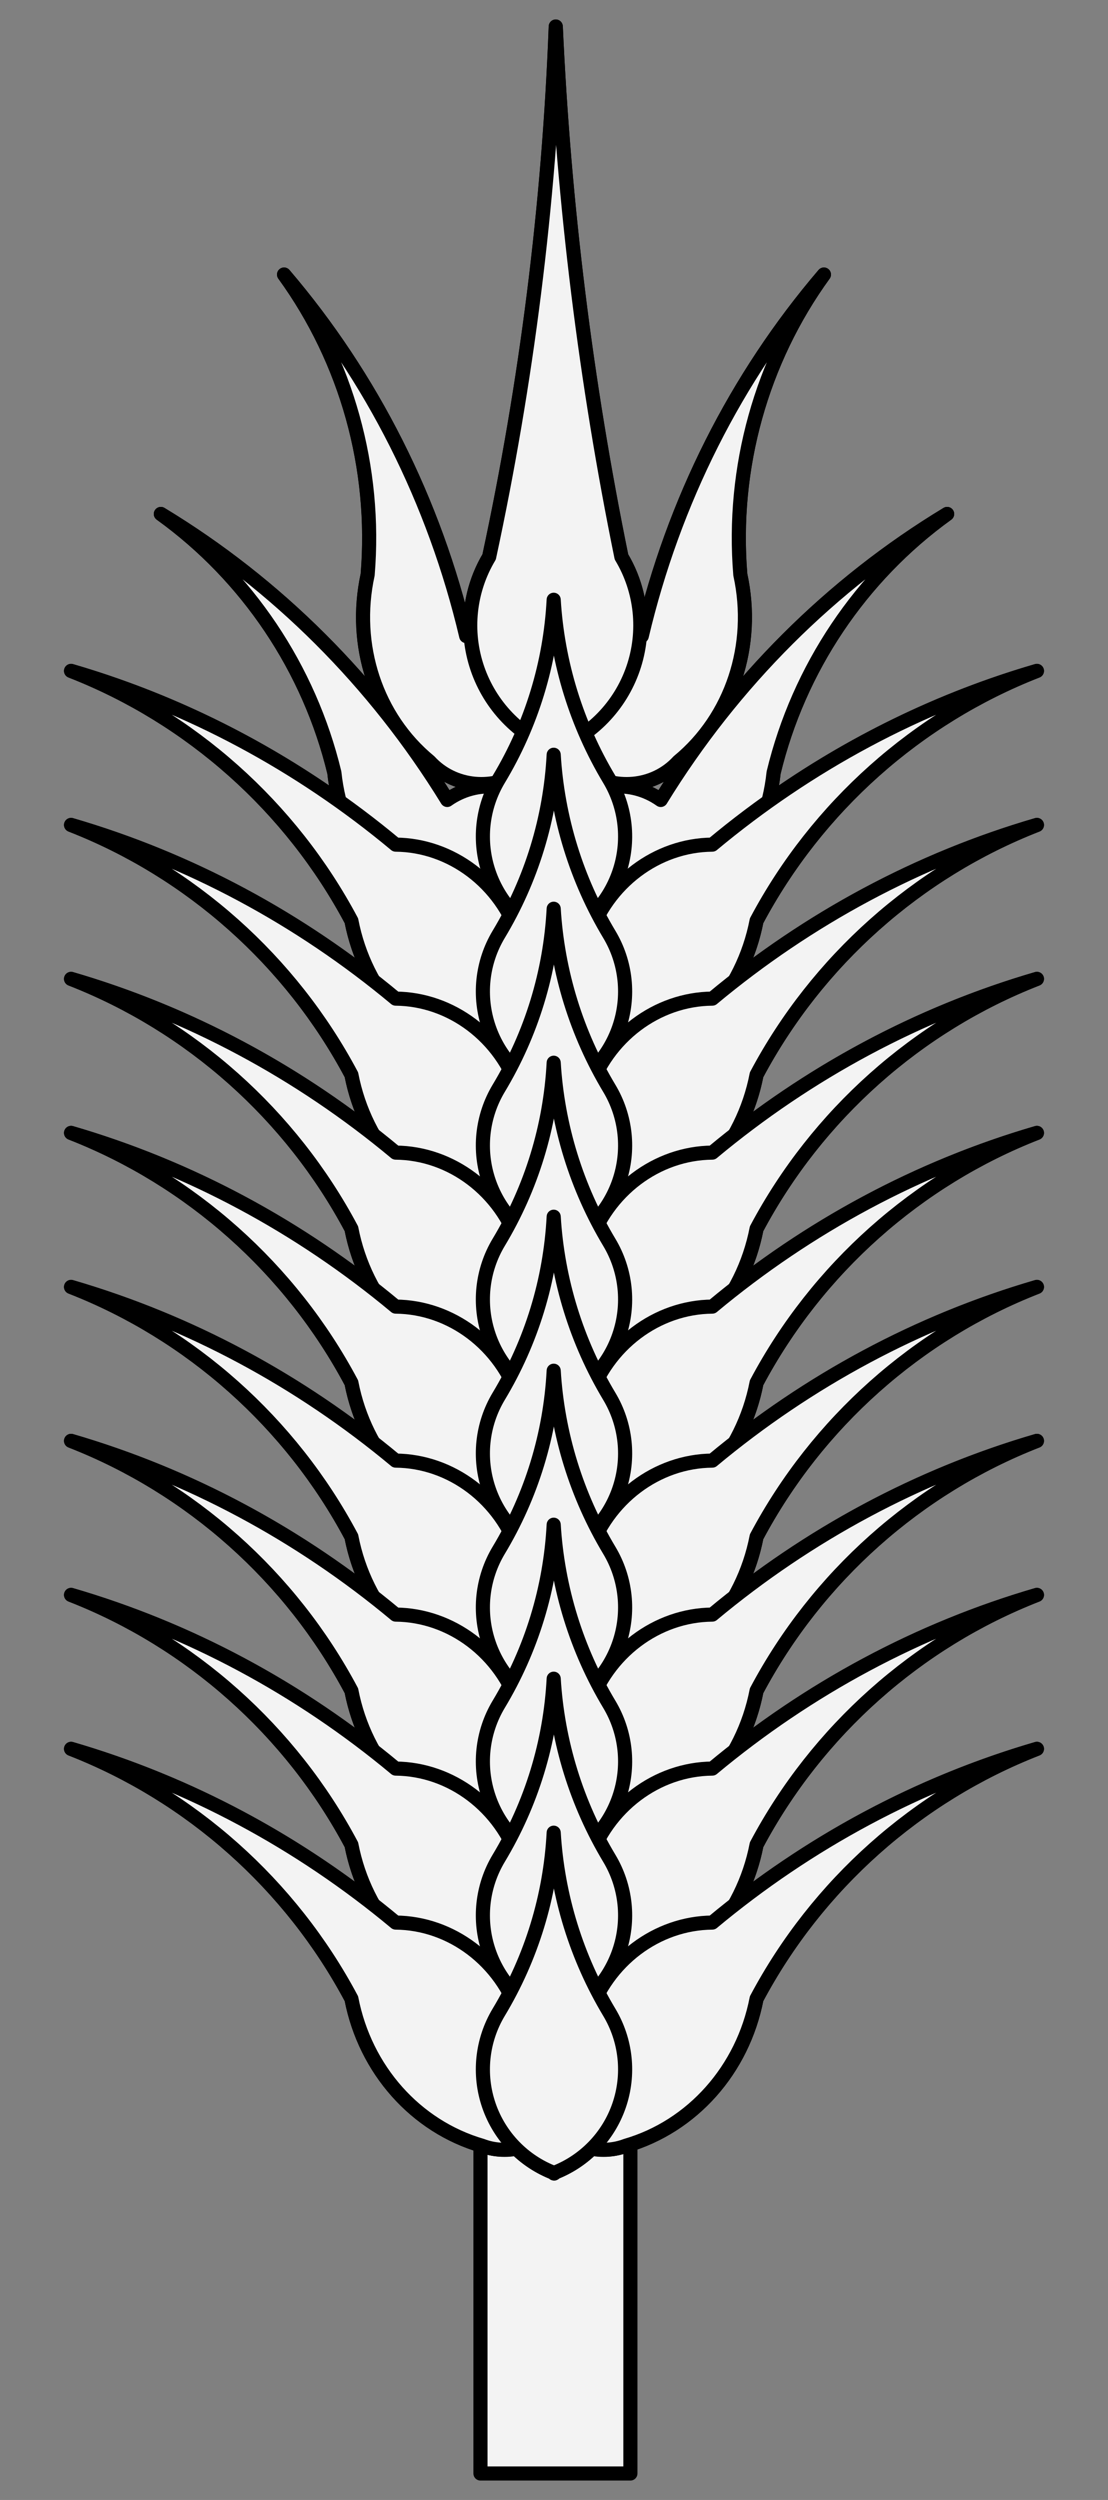
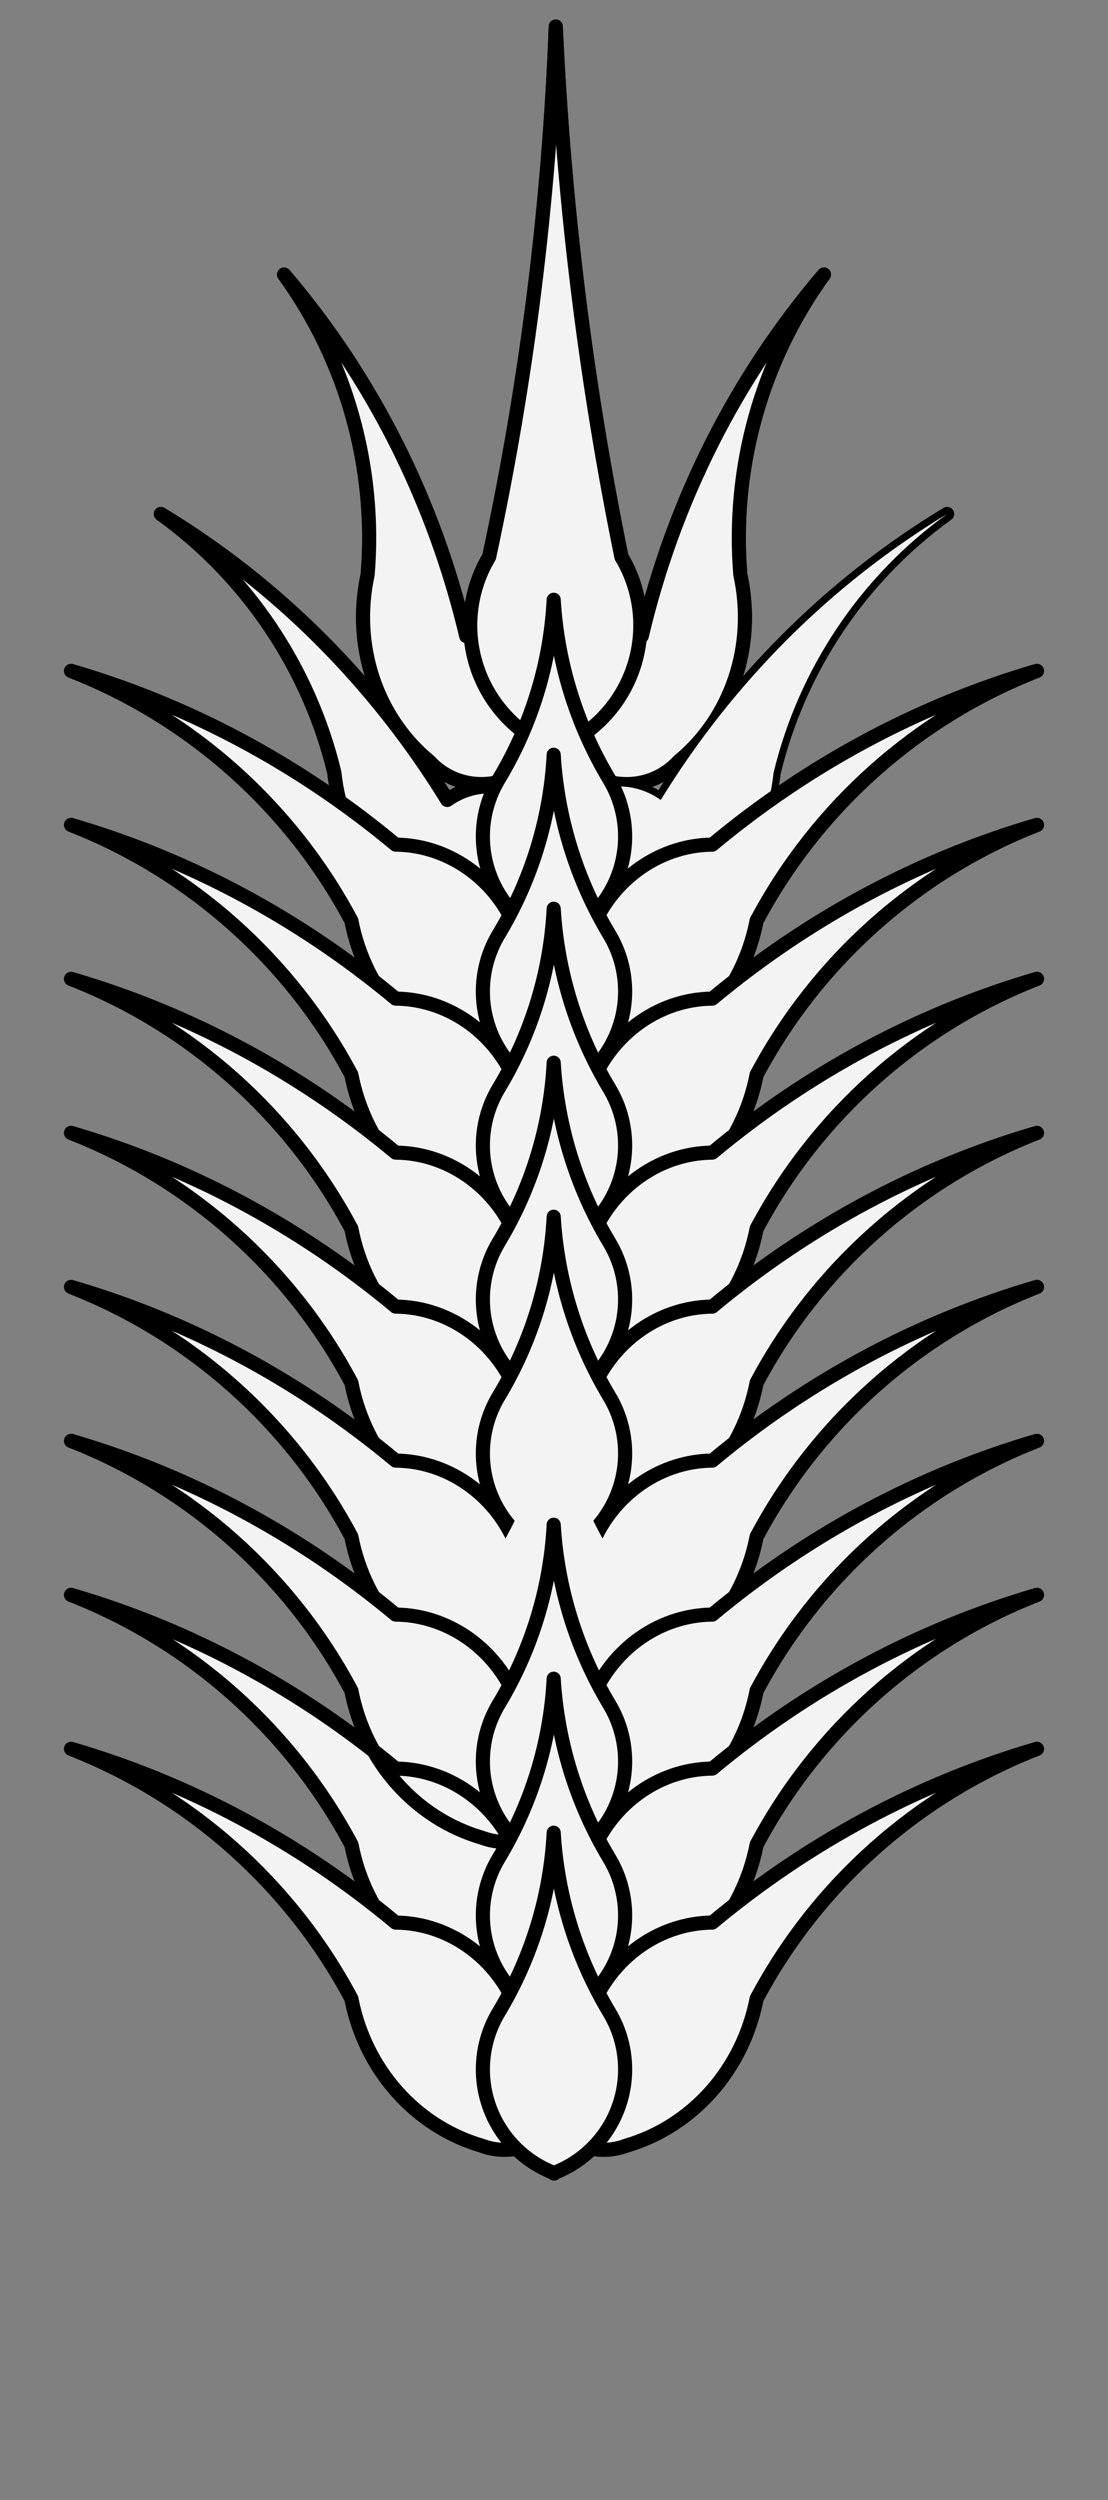
<svg xmlns="http://www.w3.org/2000/svg" version="1.1" viewBox="102.431 59.25 157 354" width="157" height="354">
  <rect x="102.431" y="59.25" width="157" height="354" fill="#808080" stroke="none" />
  <defs>
    <clipPath id="artboard_clip_path">
      <path d="M 102.431 59.25 L 259.431 59.25 L 259.431 413.25 L 102.431 413.25 Z" />
    </clipPath>
  </defs>
  <g id="Wheat,_Ear_of_(1)" stroke-dasharray="none" fill="none" stroke="none" stroke-opacity="1" fill-opacity="1">
    <title>Wheat, Ear of (1)</title>
    <g id="Wheat,_Ear_of_(1)_Layer_2" clip-path="url(#artboard_clip_path)">
      <title>Layer 2</title>
      <g id="Group_763">
        <g id="Group_856">
          <title>shape14-26</title>
          <g id="Graphic_857">
            <title>rect70</title>
-             <rect x="170.512" y="337.239" width="21.244" height="72.261" fill="#f3f3f3" />
-             <rect x="170.512" y="337.239" width="21.244" height="72.261" stroke="black" stroke-linecap="round" stroke-linejoin="round" stroke-width="2" />
          </g>
        </g>
        <g id="Group_854">
          <title>shape16-29</title>
          <g id="Graphic_855">
            <title>path78</title>
            <path d="M 180.916 366.938 C 182.926 366.166 184.755 364.99 186.291 363.481 C 187.921 363.793 189.585 363.663 191.113 363.103 C 200.527 360.365 207.675 352.319 209.619 342.273 C 218.203 326.134 232.383 313.509 249.361 306.889 C 233.93 311.387 219.389 318.879 206.51 328.968 C 207.992 326.343 209.042 323.476 209.619 320.485 C 218.203 304.346 232.383 291.72 249.361 285.1 C 233.93 289.598 219.389 297.09 206.51 307.179 C 207.994 304.545 209.045 301.668 209.619 298.667 C 218.203 282.528 232.383 269.902 249.361 263.282 C 233.93 267.78 219.389 275.272 206.51 285.361 C 207.992 282.737 209.042 279.869 209.619 276.878 C 218.203 260.739 232.383 248.114 249.361 241.493 C 233.93 245.991 219.389 253.484 206.51 263.572 C 207.994 260.939 209.045 258.061 209.619 255.06 C 218.203 238.921 232.383 226.296 249.361 219.675 C 233.93 224.173 219.389 231.666 206.51 241.755 C 207.994 239.121 209.045 236.244 209.619 233.243 C 218.203 217.104 232.383 204.478 249.361 197.858 C 233.93 202.356 219.389 209.848 206.51 219.937 C 207.992 217.312 209.042 214.445 209.619 211.454 C 218.203 195.315 232.383 182.689 249.361 176.069 C 233.93 180.567 219.389 188.059 206.51 198.148 C 207.994 195.515 209.045 192.637 209.619 189.636 C 218.203 173.497 232.383 160.872 249.361 154.251 C 235.83 158.189 222.968 164.433 211.304 172.728 C 211.654 171.395 211.906 170.036 212.059 168.661 C 215.609 153.928 224.378 140.857 236.637 132.027 C 220.228 141.944 206.315 155.828 196.052 172.525 C 194.061 171.113 191.681 170.447 189.312 170.636 C 189.219 170.441 189.122 170.247 189.021 170.055 C 192.573 170.817 196.179 169.688 198.579 167.063 C 206.132 160.823 209.509 150.614 207.324 140.626 C 206.073 125.52 210.302 110.354 219.177 98.123 C 206.716 112.7 197.871 130.26 193.379 149.341 C 193.292 149.311 193.205 149.282 193.118 149.254 C 193.428 145.354 192.514 141.455 190.503 138.098 C 185.443 113.347 182.325 88.238 181.177 63 C 180.22 88.26 177.061 113.388 171.736 138.098 C 169.745 141.431 168.832 145.296 169.121 149.167 C 168.907 149.219 168.694 149.277 168.482 149.341 C 163.99 130.26 155.145 112.7 142.684 98.123 C 151.559 110.354 155.788 125.52 154.537 140.626 C 152.352 150.614 155.729 160.823 163.282 167.063 C 165.682 169.688 169.288 170.817 172.84 170.055 C 172.739 170.247 172.642 170.441 172.549 170.636 C 170.18 170.447 167.8 171.113 165.809 172.525 C 155.546 155.828 141.633 141.944 125.225 132.027 C 137.483 140.857 146.252 153.928 149.802 168.661 C 149.945 170.035 150.188 171.395 150.528 172.728 C 138.873 164.436 126.021 158.192 112.5 154.251 C 129.478 160.872 143.658 173.497 152.242 189.636 C 152.816 192.637 153.867 195.515 155.351 198.148 C 142.472 188.059 127.931 180.567 112.5 176.069 C 129.478 182.689 143.658 195.315 152.242 211.454 C 152.819 214.445 153.87 217.312 155.351 219.937 C 142.472 209.848 127.931 202.356 112.5 197.858 C 129.478 204.478 143.658 217.104 152.242 233.243 C 152.816 236.244 153.867 239.121 155.351 241.755 C 142.472 231.666 127.931 224.173 112.5 219.675 C 129.478 226.296 143.658 238.921 152.242 255.06 C 152.816 258.061 153.867 260.939 155.351 263.572 C 142.472 253.484 127.931 245.991 112.5 241.493 C 129.478 248.114 143.658 260.739 152.242 276.878 C 152.819 279.869 153.87 282.737 155.351 285.361 C 142.472 275.272 127.931 267.78 112.5 263.282 C 129.478 269.902 143.658 282.528 152.242 298.667 C 152.816 301.668 153.867 304.545 155.351 307.179 C 142.472 297.09 127.931 289.598 112.5 285.1 C 129.478 291.72 143.658 304.346 152.242 320.485 C 152.819 323.476 153.87 326.343 155.351 328.968 C 142.472 318.879 127.931 311.387 112.5 306.889 C 129.478 313.509 143.658 326.134 152.242 342.273 C 154.186 352.319 161.334 360.365 170.748 363.103 C 172.276 363.663 173.94 363.793 175.571 363.481 C 177.098 364.986 178.917 366.163 180.916 366.938 Z M 180.916 366.938 L 180.974 366.967 C 180.986 366.981 180.987 367.001 180.976 367.015 C 180.966 367.03 180.947 367.036 180.931 367.029 C 180.914 367.023 180.904 367.006 180.906 366.988 C 180.908 366.97 180.922 366.956 180.94 366.954 Z" fill="#f3f3f3" />
            <path d="M 180.916 366.938 C 182.926 366.166 184.755 364.99 186.291 363.481 C 187.921 363.793 189.585 363.663 191.113 363.103 C 200.527 360.365 207.675 352.319 209.619 342.273 C 218.203 326.134 232.383 313.509 249.361 306.889 C 233.93 311.387 219.389 318.879 206.51 328.968 C 207.992 326.343 209.042 323.476 209.619 320.485 C 218.203 304.346 232.383 291.72 249.361 285.1 C 233.93 289.598 219.389 297.09 206.51 307.179 C 207.994 304.545 209.045 301.668 209.619 298.667 C 218.203 282.528 232.383 269.902 249.361 263.282 C 233.93 267.78 219.389 275.272 206.51 285.361 C 207.992 282.737 209.042 279.869 209.619 276.878 C 218.203 260.739 232.383 248.114 249.361 241.493 C 233.93 245.991 219.389 253.484 206.51 263.572 C 207.994 260.939 209.045 258.061 209.619 255.06 C 218.203 238.921 232.383 226.296 249.361 219.675 C 233.93 224.173 219.389 231.666 206.51 241.755 C 207.994 239.121 209.045 236.244 209.619 233.243 C 218.203 217.104 232.383 204.478 249.361 197.858 C 233.93 202.356 219.389 209.848 206.51 219.937 C 207.992 217.312 209.042 214.445 209.619 211.454 C 218.203 195.315 232.383 182.689 249.361 176.069 C 233.93 180.567 219.389 188.059 206.51 198.148 C 207.994 195.515 209.045 192.637 209.619 189.636 C 218.203 173.497 232.383 160.872 249.361 154.251 C 235.83 158.189 222.968 164.433 211.304 172.728 C 211.654 171.395 211.906 170.036 212.059 168.661 C 215.609 153.928 224.378 140.857 236.637 132.027 C 220.228 141.944 206.315 155.828 196.052 172.525 C 194.061 171.113 191.681 170.447 189.312 170.636 C 189.219 170.441 189.122 170.247 189.021 170.055 C 192.573 170.817 196.179 169.688 198.579 167.063 C 206.132 160.823 209.509 150.614 207.324 140.626 C 206.073 125.52 210.302 110.354 219.177 98.123 C 206.716 112.7 197.871 130.26 193.379 149.341 C 193.292 149.311 193.205 149.282 193.118 149.254 C 193.428 145.354 192.514 141.455 190.503 138.098 C 185.443 113.347 182.325 88.238 181.177 63 C 180.22 88.26 177.061 113.388 171.736 138.098 C 169.745 141.431 168.832 145.296 169.121 149.167 C 168.907 149.219 168.694 149.277 168.482 149.341 C 163.99 130.26 155.145 112.7 142.684 98.123 C 151.559 110.354 155.788 125.52 154.537 140.626 C 152.352 150.614 155.729 160.823 163.282 167.063 C 165.682 169.688 169.288 170.817 172.84 170.055 C 172.739 170.247 172.642 170.441 172.549 170.636 C 170.18 170.447 167.8 171.113 165.809 172.525 C 155.546 155.828 141.633 141.944 125.225 132.027 C 137.483 140.857 146.252 153.928 149.802 168.661 C 149.945 170.035 150.188 171.395 150.528 172.728 C 138.873 164.436 126.021 158.192 112.5 154.251 C 129.478 160.872 143.658 173.497 152.242 189.636 C 152.816 192.637 153.867 195.515 155.351 198.148 C 142.472 188.059 127.931 180.567 112.5 176.069 C 129.478 182.689 143.658 195.315 152.242 211.454 C 152.819 214.445 153.87 217.312 155.351 219.937 C 142.472 209.848 127.931 202.356 112.5 197.858 C 129.478 204.478 143.658 217.104 152.242 233.243 C 152.816 236.244 153.867 239.121 155.351 241.755 C 142.472 231.666 127.931 224.173 112.5 219.675 C 129.478 226.296 143.658 238.921 152.242 255.06 C 152.816 258.061 153.867 260.939 155.351 263.572 C 142.472 253.484 127.931 245.991 112.5 241.493 C 129.478 248.114 143.658 260.739 152.242 276.878 C 152.819 279.869 153.87 282.737 155.351 285.361 C 142.472 275.272 127.931 267.78 112.5 263.282 C 129.478 269.902 143.658 282.528 152.242 298.667 C 152.816 301.668 153.867 304.545 155.351 307.179 C 142.472 297.09 127.931 289.598 112.5 285.1 C 129.478 291.72 143.658 304.346 152.242 320.485 C 152.819 323.476 153.87 326.343 155.351 328.968 C 142.472 318.879 127.931 311.387 112.5 306.889 C 129.478 313.509 143.658 326.134 152.242 342.273 C 154.186 352.319 161.334 360.365 170.748 363.103 C 172.276 363.663 173.94 363.793 175.571 363.481 C 177.098 364.986 178.917 366.163 180.916 366.938 Z M 180.916 366.938 L 180.974 366.967 C 180.986 366.981 180.987 367.001 180.976 367.015 C 180.966 367.03 180.947 367.036 180.931 367.029 C 180.914 367.023 180.904 367.006 180.906 366.988 C 180.908 366.97 180.922 366.956 180.94 366.954 Z" stroke="black" stroke-linecap="butt" stroke-linejoin="round" stroke-width="2" />
          </g>
        </g>
        <g id="Group_851">
          <title>shape18-32</title>
          <g id="Graphic_853">
            <title>path86</title>
            <path d="M 180.885 192.515 C 185.233 190.861 188.624 187.364 190.144 182.967 C 191.664 178.569 191.156 173.725 188.758 169.738 C 184.116 162.032 181.442 153.302 180.972 144.318 C 180.428 153.301 177.728 162.021 173.099 169.738 C 170.7 173.725 170.192 178.569 171.712 182.967 C 173.232 187.364 176.623 190.861 180.972 192.515 Z" fill="#f3f3f3" />
          </g>
          <g id="Graphic_852">
            <title>path88</title>
            <path d="M 180.885 192.515 C 185.233 190.861 188.624 187.364 190.144 182.967 C 191.664 178.569 191.156 173.725 188.758 169.738 C 184.116 162.032 181.442 153.302 180.972 144.318 C 180.428 153.301 177.728 162.021 173.099 169.738 C 170.7 173.725 170.192 178.569 171.712 182.967 C 173.232 187.364 176.623 190.861 180.972 192.515" fill="#f3f3f3" />
            <path d="M 180.885 192.515 C 185.233 190.861 188.624 187.364 190.144 182.967 C 191.664 178.569 191.156 173.725 188.758 169.738 C 184.116 162.032 181.442 153.302 180.972 144.318 C 180.428 153.301 177.728 162.021 173.099 169.738 C 170.7 173.725 170.192 178.569 171.712 182.967 C 173.232 187.364 176.623 190.861 180.972 192.515" stroke="black" stroke-linecap="butt" stroke-linejoin="round" stroke-width="2" />
          </g>
        </g>
        <g id="Group_844">
          <title>group19-35</title>
          <g id="Group_849">
            <title>shape20-36</title>
            <g id="Graphic_850">
              <title>path96</title>
              <path d="M 198.565 167.073 C 206.129 160.839 209.516 150.626 207.335 140.631 C 206.081 125.526 210.307 110.36 219.179 98.128 C 206.716 112.695 197.868 130.245 193.368 149.319 C 188.374 147.788 183.187 150.13 181.122 154.849 C 179.058 159.567 180.727 165.268 185.062 168.306 C 189.397 171.344 195.117 170.822 198.565 167.073 Z" fill="#f3f3f3" />
              <path d="M 198.565 167.073 C 206.129 160.839 209.516 150.626 207.335 140.631 C 206.081 125.526 210.307 110.36 219.179 98.128 C 206.716 112.695 197.868 130.245 193.368 149.319 C 188.374 147.788 183.187 150.13 181.122 154.849 C 179.058 159.567 180.727 165.268 185.062 168.306 C 189.397 171.344 195.117 170.822 198.565 167.073 Z" stroke="black" stroke-linecap="butt" stroke-linejoin="round" stroke-width="2" />
            </g>
          </g>
          <g id="Group_847">
            <title>shape21-38</title>
            <g id="Graphic_848">
              <title>path101</title>
              <path d="M 163.293 167.073 C 155.729 160.839 152.342 150.626 154.524 140.631 C 155.778 125.526 151.552 110.36 142.68 98.128 C 155.142 112.695 163.991 130.245 168.491 149.319 C 173.485 147.788 178.672 150.13 180.737 154.849 C 182.801 159.567 181.132 165.268 176.797 168.306 C 172.462 171.344 166.742 170.822 163.293 167.073 Z" fill="#f3f3f3" />
              <path d="M 163.293 167.073 C 155.729 160.839 152.342 150.626 154.524 140.631 C 155.778 125.526 151.552 110.36 142.68 98.128 C 155.142 112.695 163.991 130.245 168.491 149.319 C 173.485 147.788 178.672 150.13 180.737 154.849 C 182.801 159.567 181.132 165.268 176.797 168.306 C 172.462 171.344 166.742 170.822 163.293 167.073 Z" stroke="black" stroke-linecap="butt" stroke-linejoin="round" stroke-width="2" />
            </g>
          </g>
          <g id="Group_845">
            <title>shape22-40</title>
            <g id="Graphic_846">
              <title>path106</title>
              <path d="M 181.068 165.363 C 186.266 163.378 190.318 159.193 192.134 153.934 C 193.951 148.676 193.345 142.882 190.481 138.113 C 185.431 113.36 182.323 88.251 181.184 63.015 C 180.227 88.274 177.068 113.402 171.743 138.113 C 168.889 142.874 168.28 148.651 170.077 153.903 C 171.875 159.155 175.896 163.348 181.068 165.363 Z" fill="#f3f3f3" />
              <path d="M 181.068 165.363 C 186.266 163.378 190.318 159.193 192.134 153.934 C 193.951 148.676 193.345 142.882 190.481 138.113 C 185.431 113.36 182.323 88.251 181.184 63.015 C 180.227 88.274 177.068 113.402 171.743 138.113 C 168.889 142.874 168.28 148.651 170.077 153.903 C 171.875 159.155 175.896 163.348 181.068 165.363 Z" stroke="black" stroke-linecap="butt" stroke-linejoin="round" stroke-width="2" />
            </g>
          </g>
        </g>
        <g id="Group_835">
          <title>group23-42</title>
          <g id="Group_839">
            <title>group24-43</title>
            <g id="Group_842">
              <title>shape25-44</title>
              <g id="Graphic_843">
                <title>path117</title>
                <path d="M 195.418 191.014 C 204.557 187.47 210.979 178.838 212.046 168.663 C 215.599 153.928 224.373 140.856 236.637 132.028 C 220.231 141.946 206.319 155.83 196.058 172.526 C 191.798 169.504 186.137 170.1 182.695 173.931 C 179.254 177.763 179.048 183.7 182.21 187.945 C 185.372 192.19 190.967 193.491 195.418 191.014 Z" fill="#f3f3f3" />
-                 <path d="M 195.418 191.014 C 204.557 187.47 210.979 178.838 212.046 168.663 C 215.599 153.928 224.373 140.856 236.637 132.028 C 220.231 141.946 206.319 155.83 196.058 172.526 C 191.798 169.504 186.137 170.1 182.695 173.931 C 179.254 177.763 179.048 183.7 182.21 187.945 C 185.372 192.19 190.967 193.491 195.418 191.014 Z" stroke="black" stroke-linecap="butt" stroke-linejoin="round" stroke-width="2" />
              </g>
            </g>
            <g id="Group_840">
              <title>shape26-46</title>
              <g id="Graphic_841">
                <title>path122</title>
                <path d="M 166.442 191.014 C 157.302 187.47 150.88 178.838 149.813 168.663 C 146.26 153.928 137.486 140.856 125.222 132.028 C 141.628 141.946 155.54 155.83 165.801 172.526 C 170.062 169.504 175.722 170.1 179.164 173.931 C 182.606 177.763 182.811 183.7 179.649 187.945 C 176.488 192.19 170.893 193.491 166.442 191.014 Z" fill="#f3f3f3" />
                <path d="M 166.442 191.014 C 157.302 187.47 150.88 178.838 149.813 168.663 C 146.26 153.928 137.486 140.856 125.222 132.028 C 141.628 141.946 155.54 155.83 165.801 172.526 C 170.062 169.504 175.722 170.1 179.164 173.931 C 182.606 177.763 182.811 183.7 179.649 187.945 C 176.488 192.19 170.893 193.491 166.442 191.014 Z" stroke="black" stroke-linecap="butt" stroke-linejoin="round" stroke-width="2" />
              </g>
            </g>
          </g>
          <g id="Group_836">
            <title>shape27-48</title>
            <g id="Graphic_838">
              <title>path127</title>
              <path d="M 180.975 192.374 C 176.626 190.72 173.235 187.223 171.715 182.826 C 170.195 178.429 170.703 173.584 173.102 169.598 C 177.743 161.892 180.417 153.162 180.887 144.178 C 181.431 153.161 184.132 161.88 188.76 169.598 C 191.159 173.584 191.667 178.429 190.147 182.826 C 188.627 187.223 185.236 190.72 180.887 192.374 Z" fill="#f3f3f3" />
            </g>
            <g id="Graphic_837">
              <title>path129</title>
              <path d="M 180.975 192.374 C 176.626 190.72 173.235 187.223 171.715 182.826 C 170.195 178.429 170.703 173.584 173.102 169.598 C 177.743 161.892 180.417 153.162 180.887 144.178 C 181.431 153.161 184.132 161.88 188.76 169.598 C 191.159 173.584 191.667 178.429 190.147 182.826 C 188.627 187.223 185.236 190.72 180.887 192.374" fill="#f3f3f3" />
              <path d="M 180.975 192.374 C 176.626 190.72 173.235 187.223 171.715 182.826 C 170.195 178.429 170.703 173.584 173.102 169.598 C 177.743 161.892 180.417 153.162 180.887 144.178 C 181.431 153.161 184.132 161.88 188.76 169.598 C 191.159 173.584 191.667 178.429 190.147 182.826 C 188.627 187.223 185.236 190.72 180.887 192.374" stroke="black" stroke-linecap="butt" stroke-linejoin="round" stroke-width="2" />
            </g>
          </g>
        </g>
        <g id="Group_826">
          <title>group28-51</title>
          <g id="Group_830">
            <title>group29-52</title>
            <g id="Group_833">
              <title>shape30-53</title>
              <g id="Graphic_834">
                <title>path140</title>
                <path d="M 191.123 210.451 C 200.537 207.717 207.687 199.677 209.637 189.634 C 218.216 173.5 232.388 160.876 249.358 154.252 C 232.648 159.118 216.994 167.491 203.369 178.851 C 195.482 178.917 188.386 184.271 185.821 192.093 C 182.313 192.603 179.486 195.124 178.538 198.586 C 177.59 202.048 178.687 205.846 181.364 208.37 C 184.041 210.893 187.829 211.701 191.123 210.451 Z" fill="#f3f3f3" />
                <path d="M 191.123 210.451 C 200.537 207.717 207.687 199.677 209.637 189.634 C 218.216 173.5 232.388 160.876 249.358 154.252 C 232.648 159.118 216.994 167.491 203.369 178.851 C 195.482 178.917 188.386 184.271 185.821 192.093 C 182.313 192.603 179.486 195.124 178.538 198.586 C 177.59 202.048 178.687 205.846 181.364 208.37 C 184.041 210.893 187.829 211.701 191.123 210.451 Z" stroke="black" stroke-linecap="butt" stroke-linejoin="round" stroke-width="2" />
              </g>
            </g>
            <g id="Group_831">
              <title>shape31-55</title>
              <g id="Graphic_832">
                <title>path145</title>
                <path d="M 170.736 210.451 C 161.322 207.717 154.172 199.677 152.223 189.634 C 143.643 173.5 129.471 160.876 112.501 154.252 C 129.211 159.118 144.865 167.491 158.49 178.851 C 166.377 178.917 173.473 184.271 176.038 192.093 C 179.546 192.603 182.373 195.124 183.321 198.586 C 184.269 202.048 183.172 205.846 180.495 208.37 C 177.818 210.893 174.03 211.701 170.736 210.451 Z" fill="#f3f3f3" />
                <path d="M 170.736 210.451 C 161.322 207.717 154.172 199.677 152.223 189.634 C 143.643 173.5 129.471 160.876 112.501 154.252 C 129.211 159.118 144.865 167.491 158.49 178.851 C 166.377 178.917 173.473 184.271 176.038 192.093 C 179.546 192.603 182.373 195.124 183.321 198.586 C 184.269 202.048 183.172 205.846 180.495 208.37 C 177.818 210.893 174.03 211.701 170.736 210.451 Z" stroke="black" stroke-linecap="butt" stroke-linejoin="round" stroke-width="2" />
              </g>
            </g>
          </g>
          <g id="Group_827">
            <title>shape32-57</title>
            <g id="Graphic_829">
              <title>path150</title>
              <path d="M 180.975 214.32 C 176.626 212.666 173.235 209.169 171.715 204.772 C 170.195 200.375 170.703 195.53 173.102 191.544 C 177.743 183.838 180.417 175.108 180.888 166.124 C 181.431 175.107 184.132 183.826 188.76 191.544 C 191.159 195.53 191.667 200.375 190.147 204.772 C 188.627 209.169 185.236 212.666 180.888 214.32 Z" fill="#f3f3f3" />
            </g>
            <g id="Graphic_828">
              <title>path152</title>
              <path d="M 180.975 214.32 C 176.626 212.666 173.235 209.169 171.715 204.772 C 170.195 200.375 170.703 195.53 173.102 191.544 C 177.743 183.838 180.417 175.108 180.888 166.124 C 181.431 175.107 184.132 183.826 188.76 191.544 C 191.159 195.53 191.667 200.375 190.147 204.772 C 188.627 209.169 185.236 212.666 180.888 214.32" fill="#f3f3f3" />
              <path d="M 180.975 214.32 C 176.626 212.666 173.235 209.169 171.715 204.772 C 170.195 200.375 170.703 195.53 173.102 191.544 C 177.743 183.838 180.417 175.108 180.888 166.124 C 181.431 175.107 184.132 183.826 188.76 191.544 C 191.159 195.53 191.667 200.375 190.147 204.772 C 188.627 209.169 185.236 212.666 180.888 214.32" stroke="black" stroke-linecap="butt" stroke-linejoin="round" stroke-width="2" />
            </g>
          </g>
        </g>
        <g id="Group_817">
          <title>group33-60</title>
          <g id="Group_821">
            <title>group34-61</title>
            <g id="Group_824">
              <title>shape35-62</title>
              <g id="Graphic_825">
                <title>path163</title>
                <path d="M 191.123 232.256 C 200.537 229.523 207.687 221.483 209.637 211.44 C 218.216 195.306 232.388 182.682 249.358 176.057 C 232.648 180.923 216.994 189.296 203.369 200.657 C 195.482 200.722 188.386 206.077 185.821 213.899 C 182.313 214.409 179.486 216.929 178.538 220.392 C 177.59 223.854 178.687 227.651 181.364 230.175 C 184.041 232.699 187.829 233.507 191.123 232.256 Z" fill="#f3f3f3" />
                <path d="M 191.123 232.256 C 200.537 229.523 207.687 221.483 209.637 211.44 C 218.216 195.306 232.388 182.682 249.358 176.057 C 232.648 180.923 216.994 189.296 203.369 200.657 C 195.482 200.722 188.386 206.077 185.821 213.899 C 182.313 214.409 179.486 216.929 178.538 220.392 C 177.59 223.854 178.687 227.651 181.364 230.175 C 184.041 232.699 187.829 233.507 191.123 232.256 Z" stroke="black" stroke-linecap="butt" stroke-linejoin="round" stroke-width="2" />
              </g>
            </g>
            <g id="Group_822">
              <title>shape36-64</title>
              <g id="Graphic_823">
                <title>path168</title>
                <path d="M 170.736 232.256 C 161.322 229.523 154.172 221.483 152.223 211.44 C 143.643 195.306 129.471 182.682 112.501 176.057 C 129.211 180.923 144.865 189.296 158.49 200.657 C 166.377 200.722 173.473 206.077 176.038 213.899 C 179.546 214.409 182.373 216.929 183.321 220.392 C 184.269 223.854 183.172 227.651 180.495 230.175 C 177.818 232.699 174.03 233.507 170.736 232.256 Z" fill="#f3f3f3" />
                <path d="M 170.736 232.256 C 161.322 229.523 154.172 221.483 152.223 211.44 C 143.643 195.306 129.471 182.682 112.501 176.057 C 129.211 180.923 144.865 189.296 158.49 200.657 C 166.377 200.722 173.473 206.077 176.038 213.899 C 179.546 214.409 182.373 216.929 183.321 220.392 C 184.269 223.854 183.172 227.651 180.495 230.175 C 177.818 232.699 174.03 233.507 170.736 232.256 Z" stroke="black" stroke-linecap="butt" stroke-linejoin="round" stroke-width="2" />
              </g>
            </g>
          </g>
          <g id="Group_818">
            <title>shape37-66</title>
            <g id="Graphic_820">
              <title>path173</title>
              <path d="M 180.975 236.126 C 176.626 234.472 173.235 230.975 171.715 226.578 C 170.195 222.18 170.703 217.336 173.102 213.349 C 177.743 205.643 180.417 196.913 180.888 187.929 C 181.431 196.912 184.132 205.632 188.76 213.349 C 191.159 217.336 191.667 222.18 190.147 226.578 C 188.627 230.975 185.236 234.472 180.888 236.126 Z" fill="#f3f3f3" />
            </g>
            <g id="Graphic_819">
              <title>path175</title>
              <path d="M 180.975 236.126 C 176.626 234.472 173.235 230.975 171.715 226.578 C 170.195 222.18 170.703 217.336 173.102 213.349 C 177.743 205.643 180.417 196.913 180.888 187.929 C 181.431 196.912 184.132 205.632 188.76 213.349 C 191.159 217.336 191.667 222.18 190.147 226.578 C 188.627 230.975 185.236 234.472 180.888 236.126" fill="#f3f3f3" />
              <path d="M 180.975 236.126 C 176.626 234.472 173.235 230.975 171.715 226.578 C 170.195 222.18 170.703 217.336 173.102 213.349 C 177.743 205.643 180.417 196.913 180.888 187.929 C 181.431 196.912 184.132 205.632 188.76 213.349 C 191.159 217.336 191.667 222.18 190.147 226.578 C 188.627 230.975 185.236 234.472 180.888 236.126" stroke="black" stroke-linecap="butt" stroke-linejoin="round" stroke-width="2" />
            </g>
          </g>
        </g>
        <g id="Group_808">
          <title>group38-69</title>
          <g id="Group_812">
            <title>group39-70</title>
            <g id="Group_815">
              <title>shape40-71</title>
              <g id="Graphic_816">
                <title>path186</title>
                <path d="M 191.123 254.062 C 200.537 251.328 207.687 243.288 209.637 233.245 C 218.216 217.111 232.388 204.487 249.358 197.863 C 232.648 202.729 216.994 211.102 203.369 222.462 C 195.482 222.528 188.386 227.882 185.821 235.704 C 182.313 236.214 179.486 238.735 178.538 242.197 C 177.59 245.659 178.687 249.457 181.364 251.981 C 184.041 254.504 187.829 255.312 191.123 254.062 Z" fill="#f3f3f3" />
                <path d="M 191.123 254.062 C 200.537 251.328 207.687 243.288 209.637 233.245 C 218.216 217.111 232.388 204.487 249.358 197.863 C 232.648 202.729 216.994 211.102 203.369 222.462 C 195.482 222.528 188.386 227.882 185.821 235.704 C 182.313 236.214 179.486 238.735 178.538 242.197 C 177.59 245.659 178.687 249.457 181.364 251.981 C 184.041 254.504 187.829 255.312 191.123 254.062 Z" stroke="black" stroke-linecap="butt" stroke-linejoin="round" stroke-width="2" />
              </g>
            </g>
            <g id="Group_813">
              <title>shape41-73</title>
              <g id="Graphic_814">
                <title>path191</title>
                <path d="M 170.736 254.062 C 161.322 251.328 154.172 243.288 152.223 233.245 C 143.643 217.111 129.471 204.487 112.501 197.863 C 129.211 202.729 144.865 211.102 158.49 222.462 C 166.377 222.528 173.473 227.882 176.038 235.704 C 179.546 236.214 182.373 238.735 183.321 242.197 C 184.269 245.659 183.172 249.457 180.495 251.981 C 177.818 254.504 174.03 255.312 170.736 254.062 Z" fill="#f3f3f3" />
                <path d="M 170.736 254.062 C 161.322 251.328 154.172 243.288 152.223 233.245 C 143.643 217.111 129.471 204.487 112.501 197.863 C 129.211 202.729 144.865 211.102 158.49 222.462 C 166.377 222.528 173.473 227.882 176.038 235.704 C 179.546 236.214 182.373 238.735 183.321 242.197 C 184.269 245.659 183.172 249.457 180.495 251.981 C 177.818 254.504 174.03 255.312 170.736 254.062 Z" stroke="black" stroke-linecap="butt" stroke-linejoin="round" stroke-width="2" />
              </g>
            </g>
          </g>
          <g id="Group_809">
            <title>shape42-75</title>
            <g id="Graphic_811">
              <title>path196</title>
              <path d="M 180.975 257.931 C 176.626 256.277 173.235 252.78 171.715 248.383 C 170.195 243.986 170.703 239.141 173.102 235.155 C 177.743 227.449 180.417 218.719 180.888 209.735 C 181.431 218.718 184.132 227.437 188.76 235.155 C 191.159 239.141 191.667 243.986 190.147 248.383 C 188.627 252.78 185.236 256.277 180.888 257.931 Z" fill="#f3f3f3" />
            </g>
            <g id="Graphic_810">
              <title>path198</title>
              <path d="M 180.975 257.931 C 176.626 256.277 173.235 252.78 171.715 248.383 C 170.195 243.986 170.703 239.141 173.102 235.155 C 177.743 227.449 180.417 218.719 180.888 209.735 C 181.431 218.718 184.132 227.437 188.76 235.155 C 191.159 239.141 191.667 243.986 190.147 248.383 C 188.627 252.78 185.236 256.277 180.888 257.931" fill="#f3f3f3" />
              <path d="M 180.975 257.931 C 176.626 256.277 173.235 252.78 171.715 248.383 C 170.195 243.986 170.703 239.141 173.102 235.155 C 177.743 227.449 180.417 218.719 180.888 209.735 C 181.431 218.718 184.132 227.437 188.76 235.155 C 191.159 239.141 191.667 243.986 190.147 248.383 C 188.627 252.78 185.236 256.277 180.888 257.931" stroke="black" stroke-linecap="butt" stroke-linejoin="round" stroke-width="2" />
            </g>
          </g>
        </g>
        <g id="Group_799">
          <title>group43-78</title>
          <g id="Group_803">
            <title>group44-79</title>
            <g id="Group_806">
              <title>shape45-80</title>
              <g id="Graphic_807">
                <title>path209</title>
                <path d="M 191.123 275.867 C 200.537 273.133 207.687 265.093 209.637 255.051 C 218.216 238.916 232.388 226.292 249.358 219.668 C 232.648 224.534 216.994 232.907 203.369 244.267 C 195.482 244.333 188.386 249.687 185.821 257.509 C 182.313 258.02 179.486 260.54 178.538 264.002 C 177.59 267.464 178.687 271.262 181.364 273.786 C 184.041 276.31 187.829 277.118 191.123 275.867 Z" fill="#f3f3f3" />
                <path d="M 191.123 275.867 C 200.537 273.133 207.687 265.093 209.637 255.051 C 218.216 238.916 232.388 226.292 249.358 219.668 C 232.648 224.534 216.994 232.907 203.369 244.267 C 195.482 244.333 188.386 249.687 185.821 257.509 C 182.313 258.02 179.486 260.54 178.538 264.002 C 177.59 267.464 178.687 271.262 181.364 273.786 C 184.041 276.31 187.829 277.118 191.123 275.867 Z" stroke="black" stroke-linecap="butt" stroke-linejoin="round" stroke-width="2" />
              </g>
            </g>
            <g id="Group_804">
              <title>shape46-82</title>
              <g id="Graphic_805">
                <title>path214</title>
                <path d="M 170.736 275.867 C 161.322 273.133 154.172 265.093 152.223 255.051 C 143.643 238.916 129.471 226.292 112.501 219.668 C 129.211 224.534 144.865 232.907 158.49 244.267 C 166.377 244.333 173.473 249.687 176.038 257.509 C 179.546 258.02 182.373 260.54 183.321 264.002 C 184.269 267.464 183.172 271.262 180.495 273.786 C 177.818 276.31 174.03 277.118 170.736 275.867 Z" fill="#f3f3f3" />
                <path d="M 170.736 275.867 C 161.322 273.133 154.172 265.093 152.223 255.051 C 143.643 238.916 129.471 226.292 112.501 219.668 C 129.211 224.534 144.865 232.907 158.49 244.267 C 166.377 244.333 173.473 249.687 176.038 257.509 C 179.546 258.02 182.373 260.54 183.321 264.002 C 184.269 267.464 183.172 271.262 180.495 273.786 C 177.818 276.31 174.03 277.118 170.736 275.867 Z" stroke="black" stroke-linecap="butt" stroke-linejoin="round" stroke-width="2" />
              </g>
            </g>
          </g>
          <g id="Group_800">
            <title>shape47-84</title>
            <g id="Graphic_802">
              <title>path219</title>
              <path d="M 180.975 279.736 C 176.626 278.082 173.235 274.586 171.715 270.188 C 170.195 265.791 170.703 260.947 173.102 256.96 C 177.743 249.254 180.417 240.524 180.888 231.54 C 181.431 240.523 184.132 249.243 188.76 256.96 C 191.159 260.947 191.667 265.791 190.147 270.188 C 188.627 274.586 185.236 278.082 180.888 279.736 Z" fill="#f3f3f3" />
            </g>
            <g id="Graphic_801">
              <title>path221</title>
              <path d="M 180.975 279.736 C 176.626 278.082 173.235 274.586 171.715 270.188 C 170.195 265.791 170.703 260.947 173.102 256.96 C 177.743 249.254 180.417 240.524 180.888 231.54 C 181.431 240.523 184.132 249.243 188.76 256.96 C 191.159 260.947 191.667 265.791 190.147 270.188 C 188.627 274.586 185.236 278.082 180.888 279.736" fill="#f3f3f3" />
              <path d="M 180.975 279.736 C 176.626 278.082 173.235 274.586 171.715 270.188 C 170.195 265.791 170.703 260.947 173.102 256.96 C 177.743 249.254 180.417 240.524 180.888 231.54 C 181.431 240.523 184.132 249.243 188.76 256.96 C 191.159 260.947 191.667 265.791 190.147 270.188 C 188.627 274.586 185.236 278.082 180.888 279.736" stroke="black" stroke-linecap="butt" stroke-linejoin="round" stroke-width="2" />
            </g>
          </g>
        </g>
        <g id="Group_790">
          <title>group48-87</title>
          <g id="Group_794">
            <title>group49-88</title>
            <g id="Group_797">
              <title>shape50-89</title>
              <g id="Graphic_798">
                <title>path232</title>
                <path d="M 191.123 297.673 C 200.537 294.939 207.687 286.899 209.637 276.856 C 218.216 260.722 232.388 248.098 249.358 241.474 C 232.648 246.34 216.994 254.713 203.369 266.073 C 195.482 266.139 188.386 271.493 185.821 279.315 C 182.313 279.825 179.486 282.346 178.538 285.808 C 177.59 289.27 178.687 293.068 181.364 295.591 C 184.041 298.115 187.829 298.923 191.123 297.673 Z" fill="#f3f3f3" />
                <path d="M 191.123 297.673 C 200.537 294.939 207.687 286.899 209.637 276.856 C 218.216 260.722 232.388 248.098 249.358 241.474 C 232.648 246.34 216.994 254.713 203.369 266.073 C 195.482 266.139 188.386 271.493 185.821 279.315 C 182.313 279.825 179.486 282.346 178.538 285.808 C 177.59 289.27 178.687 293.068 181.364 295.591 C 184.041 298.115 187.829 298.923 191.123 297.673 Z" stroke="black" stroke-linecap="butt" stroke-linejoin="round" stroke-width="2" />
              </g>
            </g>
            <g id="Group_795">
              <title>shape51-91</title>
              <g id="Graphic_796">
                <title>path237</title>
                <path d="M 170.736 297.673 C 161.322 294.939 154.172 286.899 152.223 276.856 C 143.643 260.722 129.471 248.098 112.501 241.474 C 129.211 246.34 144.865 254.713 158.49 266.073 C 166.377 266.139 173.473 271.493 176.038 279.315 C 179.546 279.825 182.373 282.346 183.321 285.808 C 184.269 289.27 183.172 293.068 180.495 295.591 C 177.818 298.115 174.03 298.923 170.736 297.673 Z" fill="#f3f3f3" />
                <path d="M 170.736 297.673 C 161.322 294.939 154.172 286.899 152.223 276.856 C 143.643 260.722 129.471 248.098 112.501 241.474 C 129.211 246.34 144.865 254.713 158.49 266.073 C 166.377 266.139 173.473 271.493 176.038 279.315 C 179.546 279.825 182.373 282.346 183.321 285.808 C 184.269 289.27 183.172 293.068 180.495 295.591 C 177.818 298.115 174.03 298.923 170.736 297.673 Z" stroke="black" stroke-linecap="butt" stroke-linejoin="round" stroke-width="2" />
              </g>
            </g>
          </g>
          <g id="Group_791">
            <title>shape52-93</title>
            <g id="Graphic_793">
              <title>path242</title>
              <path d="M 180.975 301.542 C 176.626 299.888 173.235 296.391 171.715 291.994 C 170.195 287.597 170.703 282.752 173.102 278.766 C 177.743 271.059 180.417 262.329 180.888 253.346 C 181.431 262.329 184.132 271.048 188.76 278.766 C 191.159 282.752 191.667 287.597 190.147 291.994 C 188.627 296.391 185.236 299.888 180.888 301.542 Z" fill="#f3f3f3" />
            </g>
            <g id="Graphic_792">
              <title>path244</title>
              <path d="M 180.975 301.542 C 176.626 299.888 173.235 296.391 171.715 291.994 C 170.195 287.597 170.703 282.752 173.102 278.766 C 177.743 271.059 180.417 262.329 180.888 253.346 C 181.431 262.329 184.132 271.048 188.76 278.766 C 191.159 282.752 191.667 287.597 190.147 291.994 C 188.627 296.391 185.236 299.888 180.888 301.542" fill="#f3f3f3" />
-               <path d="M 180.975 301.542 C 176.626 299.888 173.235 296.391 171.715 291.994 C 170.195 287.597 170.703 282.752 173.102 278.766 C 177.743 271.059 180.417 262.329 180.888 253.346 C 181.431 262.329 184.132 271.048 188.76 278.766 C 191.159 282.752 191.667 287.597 190.147 291.994 C 188.627 296.391 185.236 299.888 180.888 301.542" stroke="black" stroke-linecap="butt" stroke-linejoin="round" stroke-width="2" />
            </g>
          </g>
        </g>
        <g id="Group_781">
          <title>group53-96</title>
          <g id="Group_785">
            <title>group54-97</title>
            <g id="Group_788">
              <title>shape55-98</title>
              <g id="Graphic_789">
                <title>path255</title>
                <path d="M 191.123 319.478 C 200.537 316.744 207.687 308.705 209.637 298.662 C 218.216 282.527 232.388 269.903 249.358 263.279 C 232.648 268.145 216.994 276.518 203.369 287.878 C 195.482 287.944 188.386 293.298 185.821 301.12 C 182.313 301.631 179.486 304.151 178.538 307.613 C 177.59 311.076 178.687 314.873 181.364 317.397 C 184.041 319.921 187.829 320.729 191.123 319.478 Z" fill="#f3f3f3" />
                <path d="M 191.123 319.478 C 200.537 316.744 207.687 308.705 209.637 298.662 C 218.216 282.527 232.388 269.903 249.358 263.279 C 232.648 268.145 216.994 276.518 203.369 287.878 C 195.482 287.944 188.386 293.298 185.821 301.12 C 182.313 301.631 179.486 304.151 178.538 307.613 C 177.59 311.076 178.687 314.873 181.364 317.397 C 184.041 319.921 187.829 320.729 191.123 319.478 Z" stroke="black" stroke-linecap="butt" stroke-linejoin="round" stroke-width="2" />
              </g>
            </g>
            <g id="Group_786">
              <title>shape56-100</title>
              <g id="Graphic_787">
                <title>path260</title>
                <path d="M 170.736 319.478 C 161.322 316.744 154.172 308.705 152.223 298.662 C 143.643 282.527 129.471 269.903 112.501 263.279 C 129.211 268.145 144.865 276.518 158.49 287.878 C 166.377 287.944 173.473 293.298 176.038 301.12 C 179.546 301.631 182.373 304.151 183.321 307.613 C 184.269 311.076 183.172 314.873 180.495 317.397 C 177.818 319.921 174.03 320.729 170.736 319.478 Z" fill="#f3f3f3" />
                <path d="M 170.736 319.478 C 161.322 316.744 154.172 308.705 152.223 298.662 C 143.643 282.527 129.471 269.903 112.501 263.279 C 129.211 268.145 144.865 276.518 158.49 287.878 C 166.377 287.944 173.473 293.298 176.038 301.12 C 179.546 301.631 182.373 304.151 183.321 307.613 C 184.269 311.076 183.172 314.873 180.495 317.397 C 177.818 319.921 174.03 320.729 170.736 319.478 Z" stroke="black" stroke-linecap="butt" stroke-linejoin="round" stroke-width="2" />
              </g>
            </g>
          </g>
          <g id="Group_782">
            <title>shape57-102</title>
            <g id="Graphic_784">
              <title>path265</title>
              <path d="M 180.975 323.348 C 176.626 321.694 173.235 318.197 171.715 313.8 C 170.195 309.402 170.703 304.558 173.102 300.571 C 177.743 292.865 180.417 284.135 180.888 275.151 C 181.431 284.134 184.132 292.854 188.76 300.571 C 191.159 304.558 191.667 309.402 190.147 313.8 C 188.627 318.197 185.236 321.694 180.888 323.348 Z" fill="#f3f3f3" />
            </g>
            <g id="Graphic_783">
              <title>path267</title>
              <path d="M 180.975 323.348 C 176.626 321.694 173.235 318.197 171.715 313.8 C 170.195 309.402 170.703 304.558 173.102 300.571 C 177.743 292.865 180.417 284.135 180.888 275.151 C 181.431 284.134 184.132 292.854 188.76 300.571 C 191.159 304.558 191.667 309.402 190.147 313.8 C 188.627 318.197 185.236 321.694 180.888 323.348" fill="#f3f3f3" />
              <path d="M 180.975 323.348 C 176.626 321.694 173.235 318.197 171.715 313.8 C 170.195 309.402 170.703 304.558 173.102 300.571 C 177.743 292.865 180.417 284.135 180.888 275.151 C 181.431 284.134 184.132 292.854 188.76 300.571 C 191.159 304.558 191.667 309.402 190.147 313.8 C 188.627 318.197 185.236 321.694 180.888 323.348" stroke="black" stroke-linecap="butt" stroke-linejoin="round" stroke-width="2" />
            </g>
          </g>
        </g>
        <g id="Group_772">
          <title>group58-105</title>
          <g id="Group_776">
            <title>group59-106</title>
            <g id="Group_779">
              <title>shape60-107</title>
              <g id="Graphic_780">
                <title>path278</title>
                <path d="M 191.123 341.284 C 200.537 338.55 207.687 330.51 209.637 320.467 C 218.216 304.333 232.388 291.709 249.358 285.085 C 232.648 289.951 216.994 298.324 203.369 309.684 C 195.482 309.75 188.386 315.104 185.821 322.926 C 182.313 323.436 179.486 325.957 178.538 329.419 C 177.59 332.881 178.687 336.679 181.364 339.202 C 184.041 341.726 187.829 342.534 191.123 341.284 Z" fill="#f3f3f3" />
                <path d="M 191.123 341.284 C 200.537 338.55 207.687 330.51 209.637 320.467 C 218.216 304.333 232.388 291.709 249.358 285.085 C 232.648 289.951 216.994 298.324 203.369 309.684 C 195.482 309.75 188.386 315.104 185.821 322.926 C 182.313 323.436 179.486 325.957 178.538 329.419 C 177.59 332.881 178.687 336.679 181.364 339.202 C 184.041 341.726 187.829 342.534 191.123 341.284 Z" stroke="black" stroke-linecap="butt" stroke-linejoin="round" stroke-width="2" />
              </g>
            </g>
            <g id="Group_777">
              <title>shape61-109</title>
              <g id="Graphic_778">
                <title>path283</title>
-                 <path d="M 170.736 341.284 C 161.322 338.55 154.172 330.51 152.223 320.467 C 143.643 304.333 129.471 291.709 112.501 285.085 C 129.211 289.951 144.865 298.324 158.49 309.684 C 166.377 309.75 173.473 315.104 176.038 322.926 C 179.546 323.436 182.373 325.957 183.321 329.419 C 184.269 332.881 183.172 336.679 180.495 339.202 C 177.818 341.726 174.03 342.534 170.736 341.284 Z" fill="#f3f3f3" />
                <path d="M 170.736 341.284 C 161.322 338.55 154.172 330.51 152.223 320.467 C 143.643 304.333 129.471 291.709 112.501 285.085 C 129.211 289.951 144.865 298.324 158.49 309.684 C 166.377 309.75 173.473 315.104 176.038 322.926 C 179.546 323.436 182.373 325.957 183.321 329.419 C 184.269 332.881 183.172 336.679 180.495 339.202 C 177.818 341.726 174.03 342.534 170.736 341.284 Z" stroke="black" stroke-linecap="butt" stroke-linejoin="round" stroke-width="2" />
              </g>
            </g>
          </g>
          <g id="Group_773">
            <title>shape62-111</title>
            <g id="Graphic_775">
              <title>path288</title>
              <path d="M 180.975 345.153 C 176.626 343.499 173.235 340.002 171.715 335.605 C 170.195 331.208 170.703 326.363 173.102 322.377 C 177.743 314.671 180.417 305.94 180.888 296.957 C 181.431 305.94 184.132 314.659 188.76 322.377 C 191.159 326.363 191.667 331.208 190.147 335.605 C 188.627 340.002 185.236 343.499 180.888 345.153 Z" fill="#f3f3f3" />
            </g>
            <g id="Graphic_774">
              <title>path290</title>
              <path d="M 180.975 345.153 C 176.626 343.499 173.235 340.002 171.715 335.605 C 170.195 331.208 170.703 326.363 173.102 322.377 C 177.743 314.671 180.417 305.94 180.888 296.957 C 181.431 305.94 184.132 314.659 188.76 322.377 C 191.159 326.363 191.667 331.208 190.147 335.605 C 188.627 340.002 185.236 343.499 180.888 345.153" fill="#f3f3f3" />
              <path d="M 180.975 345.153 C 176.626 343.499 173.235 340.002 171.715 335.605 C 170.195 331.208 170.703 326.363 173.102 322.377 C 177.743 314.671 180.417 305.94 180.888 296.957 C 181.431 305.94 184.132 314.659 188.76 322.377 C 191.159 326.363 191.667 331.208 190.147 335.605 C 188.627 340.002 185.236 343.499 180.888 345.153" stroke="black" stroke-linecap="butt" stroke-linejoin="round" stroke-width="2" />
            </g>
          </g>
        </g>
        <g id="Group_767">
          <title>group64-115</title>
          <g id="Group_770">
            <title>shape65-116</title>
            <g id="Graphic_771">
              <title>path301</title>
              <path d="M 191.123 363.089 C 200.537 360.355 207.687 352.315 209.637 342.272 C 218.216 326.138 232.388 313.514 249.358 306.89 C 232.648 311.756 216.994 320.129 203.369 331.489 C 195.482 331.555 188.386 336.909 185.821 344.731 C 182.313 345.242 179.486 347.762 178.538 351.224 C 177.59 354.686 178.687 358.484 181.364 361.008 C 184.041 363.532 187.829 364.339 191.123 363.089 Z" fill="#f3f3f3" />
              <path d="M 191.123 363.089 C 200.537 360.355 207.687 352.315 209.637 342.272 C 218.216 326.138 232.388 313.514 249.358 306.89 C 232.648 311.756 216.994 320.129 203.369 331.489 C 195.482 331.555 188.386 336.909 185.821 344.731 C 182.313 345.242 179.486 347.762 178.538 351.224 C 177.59 354.686 178.687 358.484 181.364 361.008 C 184.041 363.532 187.829 364.339 191.123 363.089 Z" stroke="black" stroke-linecap="butt" stroke-linejoin="round" stroke-width="2" />
            </g>
          </g>
          <g id="Group_768">
            <title>shape66-118</title>
            <g id="Graphic_769">
              <title>path306</title>
              <path d="M 170.736 363.089 C 161.322 360.355 154.172 352.315 152.223 342.272 C 143.643 326.138 129.471 313.514 112.501 306.89 C 129.211 311.756 144.865 320.129 158.49 331.489 C 166.377 331.555 173.473 336.909 176.038 344.731 C 179.546 345.242 182.373 347.762 183.321 351.224 C 184.269 354.686 183.172 358.484 180.495 361.008 C 177.818 363.532 174.03 364.339 170.736 363.089 Z" fill="#f3f3f3" />
              <path d="M 170.736 363.089 C 161.322 360.355 154.172 352.315 152.223 342.272 C 143.643 326.138 129.471 313.514 112.501 306.89 C 129.211 311.756 144.865 320.129 158.49 331.489 C 166.377 331.555 173.473 336.909 176.038 344.731 C 179.546 345.242 182.373 347.762 183.321 351.224 C 184.269 354.686 183.172 358.484 180.495 361.008 C 177.818 363.532 174.03 364.339 170.736 363.089 Z" stroke="black" stroke-linecap="butt" stroke-linejoin="round" stroke-width="2" />
            </g>
          </g>
        </g>
        <g id="Group_764">
          <title>shape67-120</title>
          <g id="Graphic_766">
            <title>path311</title>
            <path d="M 180.975 366.958 C 176.626 365.304 173.235 361.807 171.715 357.41 C 170.195 353.013 170.703 348.168 173.102 344.182 C 177.743 336.476 180.417 327.746 180.888 318.762 C 181.431 327.745 184.132 336.464 188.76 344.182 C 191.159 348.168 191.667 353.013 190.147 357.41 C 188.627 361.807 185.236 365.304 180.888 366.958 Z" fill="#f3f3f3" />
          </g>
          <g id="Graphic_765">
            <title>path313</title>
            <path d="M 180.975 366.958 C 176.626 365.304 173.235 361.807 171.715 357.41 C 170.195 353.013 170.703 348.168 173.102 344.182 C 177.743 336.476 180.417 327.746 180.888 318.762 C 181.431 327.745 184.132 336.464 188.76 344.182 C 191.159 348.168 191.667 353.013 190.147 357.41 C 188.627 361.807 185.236 365.304 180.888 366.958" fill="#f3f3f3" />
            <path d="M 180.975 366.958 C 176.626 365.304 173.235 361.807 171.715 357.41 C 170.195 353.013 170.703 348.168 173.102 344.182 C 177.743 336.476 180.417 327.746 180.888 318.762 C 181.431 327.745 184.132 336.464 188.76 344.182 C 191.159 348.168 191.667 353.013 190.147 357.41 C 188.627 361.807 185.236 365.304 180.888 366.958" stroke="black" stroke-linecap="butt" stroke-linejoin="round" stroke-width="2" />
          </g>
        </g>
      </g>
    </g>
  </g>
</svg>